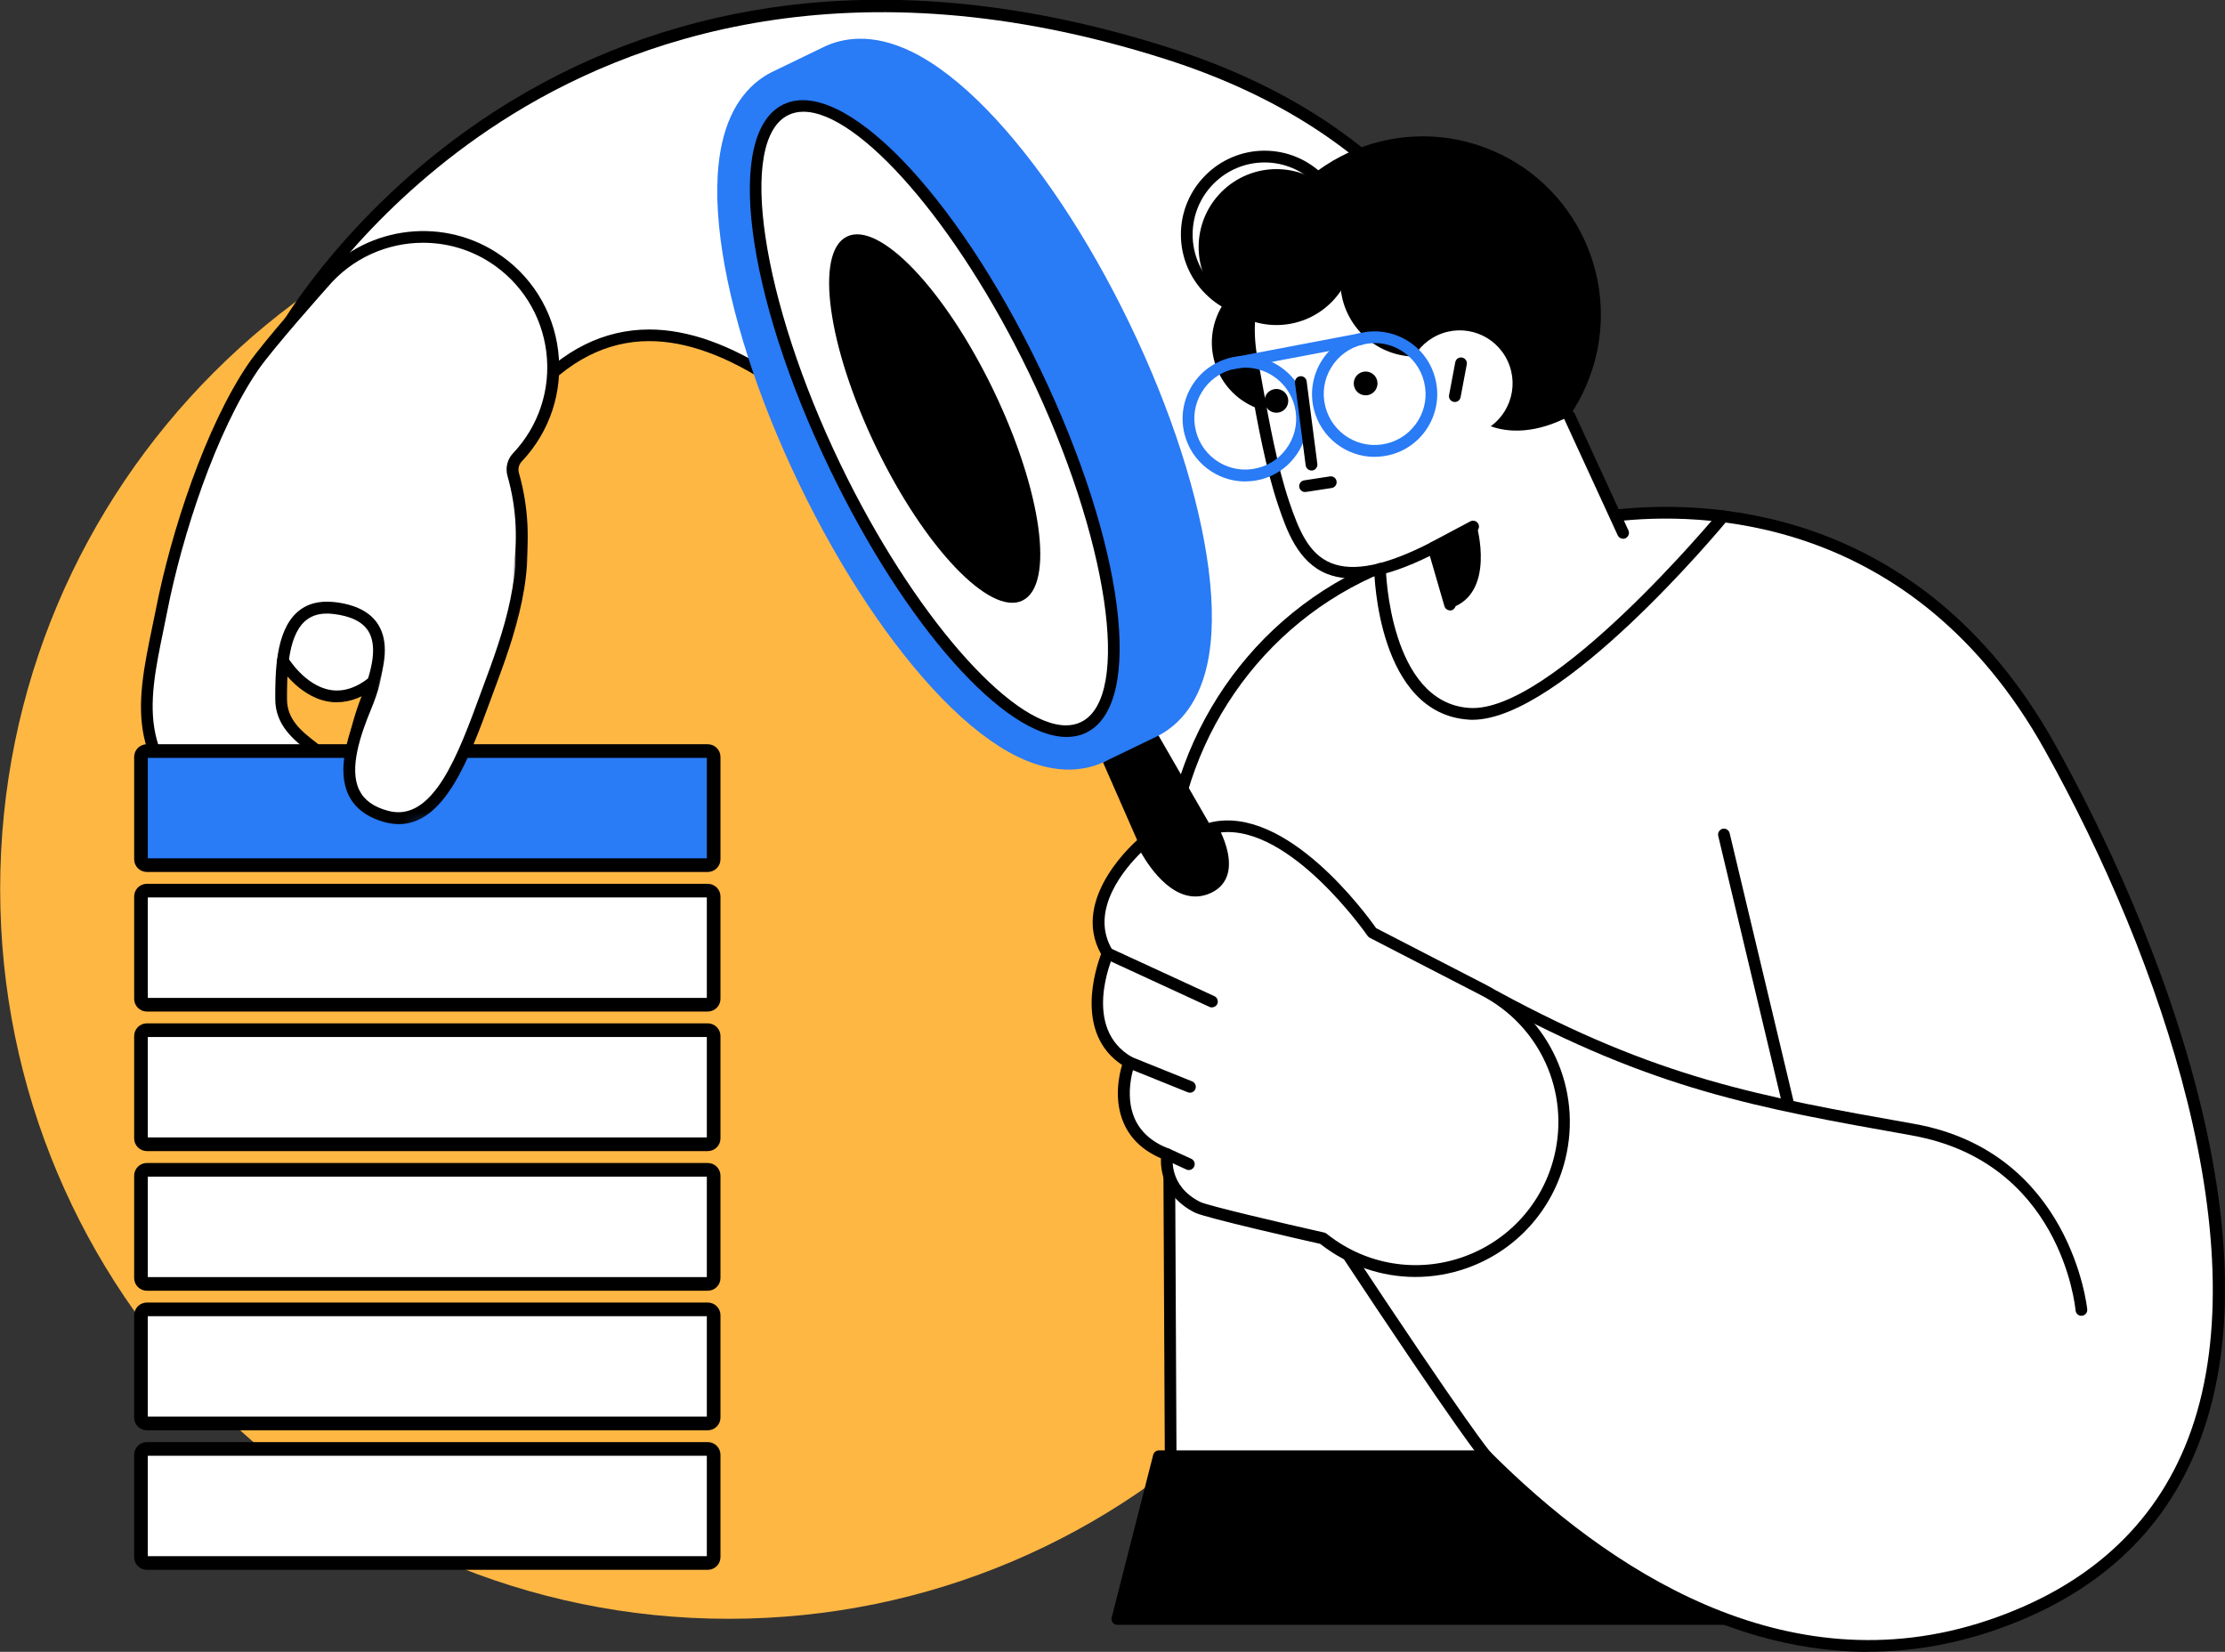
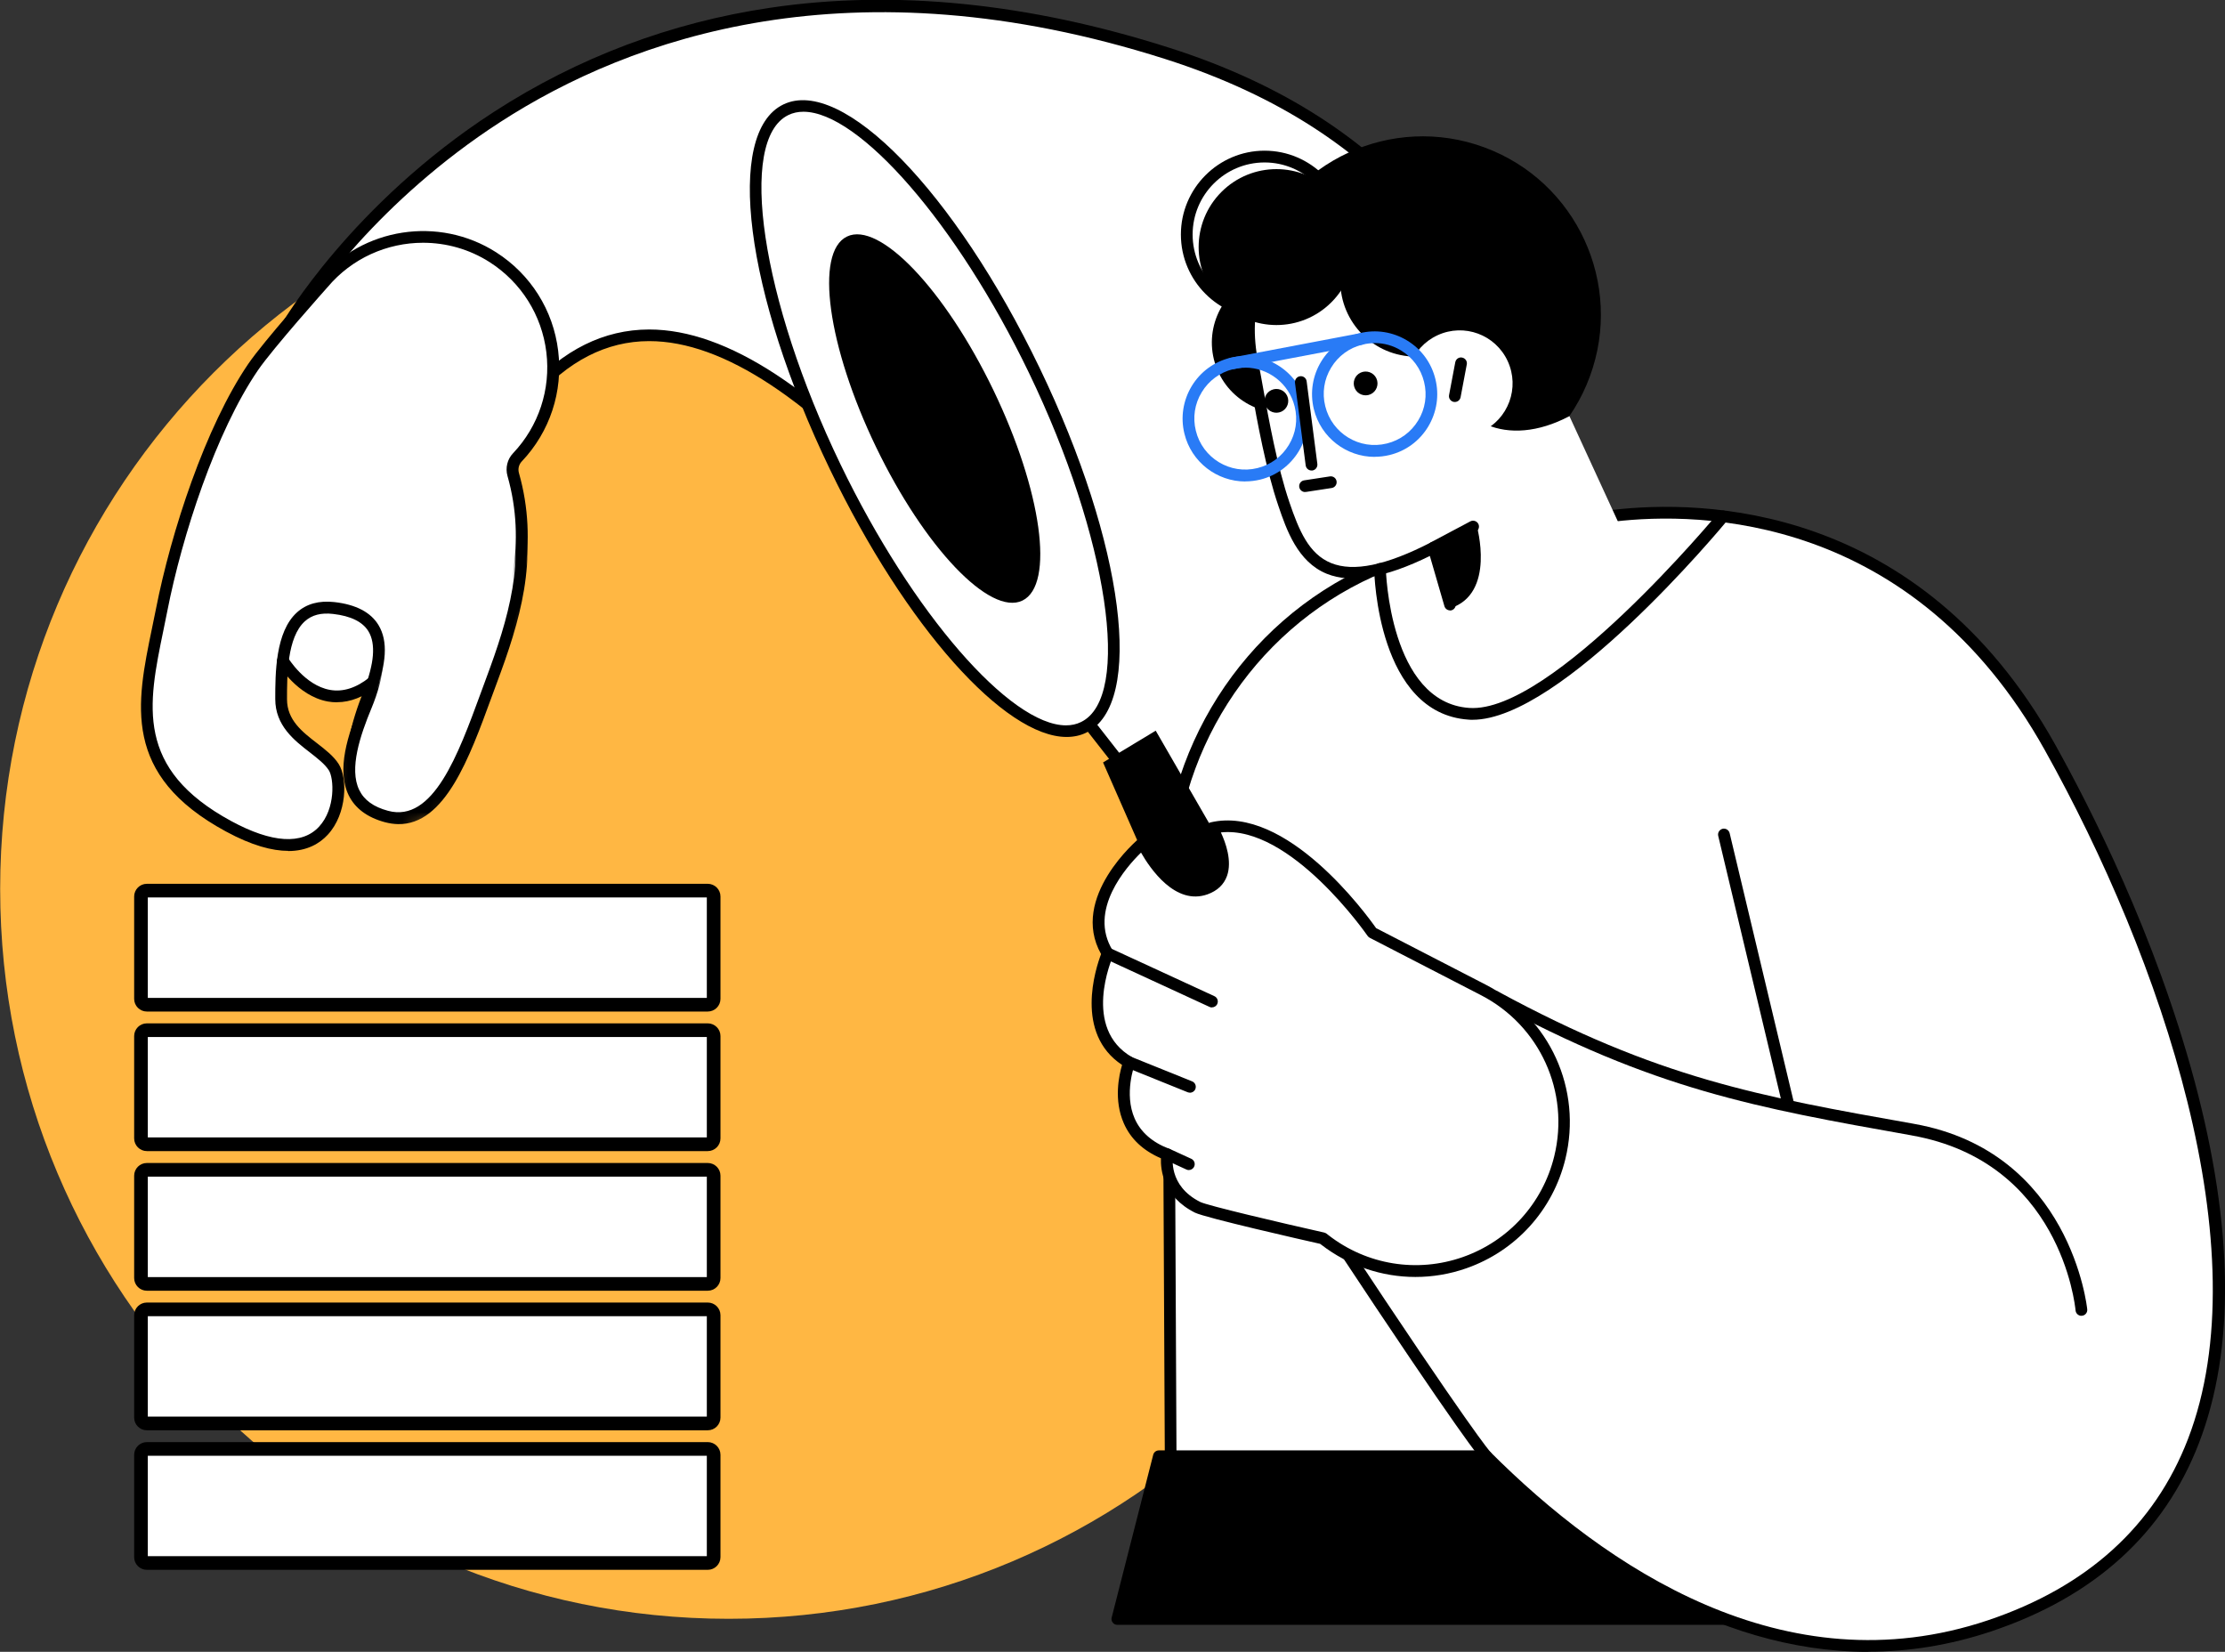
<svg xmlns="http://www.w3.org/2000/svg" width="163" height="121" viewBox="0 0 163 121" fill="none">
  <rect x="0" y="0" width="163" height="121" fill="#333333" stroke="none" />
  <g id="_Layer_" clip-path="url(#clip0_638_33759)">
    <g id="Group">
      <path id="Vector" d="M53.382 118.579C82.858 118.579 106.753 94.64 106.753 65.11C106.753 35.58 82.858 11.641 53.382 11.641C23.907 11.641 0.012 35.58 0.012 65.11C0.012 94.64 23.907 118.579 53.382 118.579Z" fill="#FFB743" />
      <path id="Vector_2" d="M85.502 3.915C110.778 11.971 110.536 31.477 118.901 39.03L88.013 63.485C84.11 58.702 73.188 44.298 67.293 37.56C56.352 25.063 46.384 20.28 38.792 29.026L21.02 23.941C21.02 23.941 40.619 -10.394 85.502 3.915Z" fill="white" />
      <path id="Vector_3" d="M88.013 63.917C87.889 63.917 87.765 63.864 87.683 63.757C86.356 62.127 84.222 59.393 81.747 56.227C76.895 50.015 70.859 42.279 66.969 37.837C59.506 29.31 52.975 24.987 47.563 24.987H47.54C44.428 24.993 41.592 26.445 39.116 29.304C39.004 29.428 38.833 29.481 38.674 29.434L20.902 24.349C20.772 24.314 20.672 24.219 20.619 24.095C20.572 23.971 20.578 23.835 20.642 23.717C20.69 23.629 25.718 14.965 36.199 8.185C42.353 4.205 49.161 1.642 56.435 0.567C65.513 -0.779 75.339 0.207 85.637 3.49C103.056 9.042 108.473 19.973 112.829 28.755C114.851 32.83 116.596 36.349 119.196 38.7C119.29 38.782 119.343 38.906 119.337 39.036C119.337 39.16 119.272 39.284 119.172 39.361L88.284 63.816C88.207 63.881 88.113 63.911 88.019 63.911L88.013 63.917ZM47.563 24.136C53.24 24.136 59.984 28.56 67.617 37.276C71.519 41.735 77.567 49.477 82.425 55.702C84.735 58.661 86.746 61.241 88.084 62.889L118.247 39.007C115.736 36.568 114.026 33.119 112.057 29.156C107.778 20.522 102.443 9.774 85.378 4.329C62.353 -3.012 46.178 2.782 36.664 8.93C27.757 14.688 22.871 21.81 21.68 23.688L38.651 28.542C41.256 25.625 44.245 24.142 47.54 24.136H47.563Z" fill="black" />
      <path id="Vector_4" d="M95.886 29.847C98.509 28.759 99.754 25.747 98.668 23.119C97.582 20.491 94.575 19.244 91.952 20.332C89.329 21.42 88.084 24.433 89.17 27.06C90.257 29.688 93.263 30.936 95.886 29.847Z" fill="black" />
      <path id="Vector_5" d="M37.902 33.497C42.04 29.133 41.173 22.076 36.11 18.839C32.066 16.259 26.737 17.079 23.66 20.759C23.66 20.759 19.669 25.223 18.544 26.871C15.579 31.206 13.02 38.6 11.83 44.682C10.639 50.765 8.764 56.198 16.74 60.521C24.715 64.844 25.411 57.669 24.444 56.175C23.483 54.681 20.589 53.854 20.589 51.196C20.589 50.37 20.589 49.365 20.713 48.391C20.713 48.391 23.472 53.033 27.315 49.95C27.232 50.204 27.138 50.464 27.032 50.73C25.812 53.836 24.668 57.799 28.677 58.803C32.685 59.807 34.471 53.576 36.181 48.698C37.813 44.033 38.998 39.745 37.578 34.743C37.454 34.3 37.566 33.828 37.884 33.497H37.902Z" fill="white" />
      <path id="Vector_6" d="M135.147 106.667H84.901L81.859 118.59H138.077C136.55 108.108 135.141 106.667 135.141 106.667H135.147Z" fill="black" />
      <path id="Vector_7" d="M138.077 119.022H81.859C81.723 119.022 81.6 118.963 81.517 118.856C81.435 118.75 81.405 118.614 81.441 118.484L84.482 106.567C84.529 106.378 84.7 106.242 84.901 106.242H135.147C135.265 106.242 135.371 106.289 135.454 106.372C135.607 106.531 137.004 108.209 138.507 118.532C138.525 118.656 138.489 118.78 138.407 118.874C138.324 118.969 138.206 119.022 138.083 119.022H138.077ZM82.413 118.16H137.582C136.361 109.98 135.253 107.642 134.923 107.098H85.231L82.413 118.16Z" fill="black" />
      <path id="Vector_8" d="M150.173 54.733C160.27 72.804 174.04 109.59 145.775 119.092C130.979 124.065 117.94 115.738 108.88 106.667H85.755L85.555 65.239C85.508 55.194 91.29 45.975 100.433 41.847C100.651 41.747 100.875 41.652 101.099 41.552L105.013 40.111L118.217 37.784C126.835 36.774 141.207 38.711 150.167 54.733H150.173Z" fill="white" />
      <path id="Vector_9" d="M136.881 121.001C125.415 121.001 115.536 113.896 108.71 107.099H85.762C85.526 107.099 85.332 106.91 85.332 106.668L85.131 65.24C85.084 54.958 91.02 45.621 100.263 41.452C100.487 41.352 100.705 41.251 100.935 41.157C101.153 41.062 101.406 41.163 101.501 41.381C101.595 41.6 101.495 41.854 101.277 41.948C101.053 42.042 100.835 42.143 100.616 42.237C91.686 46.271 85.945 55.301 85.992 65.24L86.186 106.242H108.881C108.993 106.242 109.105 106.29 109.187 106.366C117.576 114.758 130.703 123.705 145.64 118.686C152.908 116.241 157.836 111.776 160.288 105.41C165.617 91.579 158.361 70.271 149.796 54.94C140.129 37.637 124.531 37.472 118.271 38.204C118.035 38.227 117.823 38.062 117.794 37.826C117.764 37.59 117.935 37.377 118.171 37.348C124.602 36.598 140.618 36.763 150.545 54.515C153.138 59.157 157.913 68.529 160.766 79.177C163.637 89.896 163.743 98.825 161.09 105.711C158.544 112.325 153.433 116.961 145.911 119.489C142.811 120.528 139.793 120.989 136.875 120.989L136.881 121.001Z" fill="black" />
      <path id="Vector_10" d="M116.47 27.579C118.963 20.807 115.504 13.293 108.744 10.796C101.984 8.299 94.484 11.764 91.992 18.537C89.499 25.309 92.958 32.823 99.718 35.32C106.478 37.817 113.978 34.352 116.47 27.579Z" fill="black" />
      <path id="Vector_11" d="M114.97 30.485C110.342 32.929 106.469 30.874 106.069 27.042C106.069 27.042 100.233 15.667 95.199 17.345C92.122 18.886 90.919 22.583 91.786 26.687C92.163 28.488 92.876 33.431 94.067 36.922C95.258 40.4 96.79 44.339 105.025 40.111L107.631 45.768L118.907 39.03L114.975 30.485H114.97Z" fill="white" />
      <path id="Vector_12" d="M106.228 44.712C106.039 44.712 105.869 44.588 105.815 44.399L104.749 40.725C101.477 42.332 99.007 42.757 97.197 42.03C95.058 41.162 94.244 38.794 93.655 37.064C92.735 34.377 92.104 30.869 91.686 28.542C91.556 27.828 91.444 27.207 91.356 26.782C90.418 22.323 91.81 18.562 94.999 16.967C95.211 16.861 95.47 16.949 95.576 17.162C95.683 17.375 95.594 17.634 95.382 17.741C92.558 19.158 91.338 22.554 92.193 26.611C92.287 27.048 92.399 27.674 92.529 28.4C92.942 30.698 93.566 34.17 94.462 36.798C95.158 38.836 95.871 40.578 97.516 41.245C99.16 41.912 101.548 41.416 104.813 39.739C104.925 39.68 105.061 39.674 105.179 39.727C105.297 39.78 105.385 39.881 105.421 40.005L106.629 44.174C106.694 44.404 106.564 44.641 106.334 44.706C106.293 44.718 106.252 44.723 106.216 44.723L106.228 44.712Z" fill="black" />
-       <path id="Vector_13" d="M118.901 39.461C118.736 39.461 118.583 39.367 118.512 39.213L114.58 30.668C114.48 30.449 114.58 30.195 114.792 30.095C115.01 29.994 115.264 30.095 115.364 30.307L119.296 38.853C119.396 39.071 119.296 39.325 119.084 39.426C119.025 39.455 118.966 39.467 118.901 39.467V39.461Z" fill="black" />
      <path id="Vector_14" d="M105.019 40.542C104.866 40.542 104.719 40.46 104.642 40.312C104.53 40.099 104.613 39.84 104.819 39.727L107.713 38.192C107.925 38.08 108.185 38.162 108.297 38.369C108.409 38.582 108.326 38.841 108.12 38.954L105.226 40.489C105.161 40.525 105.09 40.542 105.025 40.542H105.019Z" fill="black" />
      <path id="Vector_15" d="M100.834 27.721C101.034 28.158 100.845 28.678 100.409 28.879C99.973 29.079 99.454 28.89 99.254 28.453C99.053 28.016 99.242 27.497 99.678 27.296C100.114 27.095 100.633 27.284 100.834 27.721Z" fill="black" />
      <path id="Vector_16" d="M94.296 28.997C94.497 29.434 94.308 29.953 93.872 30.154C93.436 30.355 92.917 30.166 92.717 29.729C92.516 29.292 92.705 28.772 93.141 28.572C93.577 28.371 94.096 28.56 94.296 28.997Z" fill="black" />
      <path id="Vector_17" d="M108.179 38.499C108.179 38.499 109.617 43.501 106.228 44.558L105.02 40.111L108.179 38.499Z" fill="black" />
      <path id="Vector_18" d="M152.484 96.386C152.266 96.386 152.077 96.22 152.053 95.996C152.012 95.553 150.91 85.106 140.069 83.175L139.981 83.157C128.646 81.143 121.153 79.809 109.317 73.377C109.111 73.265 109.028 73.005 109.146 72.793C109.258 72.586 109.517 72.503 109.73 72.621C121.448 78.988 128.881 80.311 140.134 82.307L140.223 82.324C151.712 84.368 152.896 95.795 152.908 95.913C152.932 96.149 152.755 96.362 152.519 96.38C152.507 96.38 152.49 96.38 152.478 96.38L152.484 96.386Z" fill="black" />
      <path id="Vector_19" d="M131.003 81.308C130.808 81.308 130.631 81.172 130.584 80.977L125.874 61.229C125.821 60.999 125.963 60.769 126.193 60.709C126.423 60.656 126.653 60.798 126.711 61.028L131.421 80.777C131.474 81.007 131.333 81.237 131.103 81.296C131.068 81.302 131.038 81.308 131.003 81.308Z" fill="black" />
      <path id="Vector_20" d="M107.879 52.725C107.779 52.725 107.679 52.725 107.579 52.714C100.947 52.259 100.676 42.113 100.67 41.682C100.67 41.446 100.853 41.251 101.088 41.245C101.33 41.245 101.519 41.428 101.525 41.664C101.525 41.765 101.79 51.456 107.632 51.857C113.65 52.283 125.775 37.702 125.893 37.554C126.047 37.371 126.318 37.347 126.5 37.495C126.683 37.648 126.707 37.92 126.559 38.103C126.058 38.712 114.393 52.725 107.873 52.725H107.879Z" fill="black" />
      <path id="Vector_21" d="M108.881 107.098C108.769 107.098 108.651 107.051 108.568 106.962C108.515 106.909 107.16 105.427 97.545 90.875C97.416 90.674 97.469 90.409 97.669 90.279C97.87 90.149 98.135 90.202 98.264 90.403C107.837 104.895 109.181 106.36 109.193 106.372C109.358 106.543 109.352 106.815 109.176 106.98C109.093 107.057 108.987 107.098 108.881 107.098Z" fill="black" />
      <g id="Group_2">
        <g id="Group_3">
          <path id="Vector_22" d="M80.805 55.844L91.168 79.443C92.016 81.362 94.333 82.148 96.213 81.156C98.047 80.187 98.725 77.925 97.722 76.148L84.666 53.523L80.811 55.85L80.805 55.844Z" fill="black" />
-           <path id="Vector_23" d="M72.333 8.067C70.406 6.083 68.543 4.648 66.798 3.792C63.845 2.351 61.664 2.805 60.355 3.437L56.506 5.298C55.209 5.959 53.571 7.4 52.887 10.524C52.468 12.426 52.433 14.782 52.787 17.528C53.465 22.784 55.51 29.156 58.552 35.463C61.593 41.776 65.301 47.34 68.991 51.143C70.919 53.127 72.781 54.562 74.526 55.419C77.48 56.859 79.66 56.405 80.969 55.773C81.04 55.737 81.117 55.702 81.187 55.661L84.706 53.966C86.015 53.334 87.73 51.899 88.438 48.686C88.856 46.785 88.892 44.428 88.538 41.682C87.86 36.426 85.815 30.054 82.773 23.747C79.731 17.434 76.023 11.87 72.333 8.067Z" fill="#297BF6" />
-           <path id="Vector_24" d="M75.771 27.13C81.795 39.621 83.41 51.331 79.384 53.28C75.358 55.229 67.206 46.684 61.187 34.188C55.163 21.697 53.548 9.986 57.574 8.037C61.6 6.089 69.752 14.634 75.771 27.13Z" fill="white" />
+           <path id="Vector_24" d="M75.771 27.13C81.795 39.621 83.41 51.331 79.384 53.28C75.358 55.229 67.206 46.684 61.187 34.188C55.163 21.697 53.548 9.986 57.574 8.037C61.6 6.089 69.752 14.634 75.771 27.13" fill="white" />
          <path id="Vector_25" d="M78.139 53.983C73.606 53.983 66.385 45.969 60.797 34.376C54.578 21.473 53.081 9.738 57.384 7.653C61.693 5.569 69.94 14.043 76.159 26.947C82.377 39.851 83.875 51.585 79.572 53.67C79.135 53.883 78.652 53.983 78.139 53.983ZM58.858 8.185C58.457 8.185 58.091 8.262 57.755 8.427C54.012 10.24 55.757 21.951 61.569 34.004C66.863 44.977 74.025 53.133 78.092 53.133C78.493 53.133 78.858 53.056 79.194 52.89C82.938 51.077 81.193 39.367 75.38 27.313C70.087 16.341 62.925 8.185 58.858 8.185Z" fill="black" />
          <path id="Vector_26" d="M72.775 28.578C76.324 35.942 77.278 42.84 74.903 43.992C72.527 45.143 67.723 40.1 64.175 32.741C60.626 25.377 59.671 18.479 62.047 17.328C64.422 16.176 69.226 21.219 72.775 28.578Z" fill="black" />
        </g>
        <g id="Group_4">
          <path id="Vector_27" d="M108.685 72.522L100.533 68.317C100.533 68.317 94.385 59.34 88.785 60.657C88.785 60.657 90.895 64.189 88.313 65.11C85.731 66.031 83.709 61.767 83.709 61.767C83.709 61.767 78.71 65.907 81.151 69.852C81.151 69.852 78.657 75.486 82.725 77.819C82.725 77.819 80.791 82.768 85.519 84.563C85.519 84.563 85.018 87.073 87.741 88.437C88.496 88.815 96.907 90.711 96.907 90.711L97.067 90.835C103.291 95.648 112.405 92.453 114.273 84.799C115.47 79.903 113.159 74.825 108.685 72.522Z" fill="white" />
          <path id="Vector_28" d="M103.693 93.539C101.235 93.539 98.812 92.73 96.796 91.177L96.708 91.112C95.494 90.84 88.29 89.204 87.536 88.826C85.196 87.651 85.019 85.661 85.048 84.846C83.746 84.285 82.832 83.429 82.331 82.289C81.576 80.582 81.977 78.757 82.201 78.007C78.706 75.698 80.262 70.944 80.663 69.887C78.328 65.73 83.374 61.478 83.427 61.436C83.527 61.354 83.663 61.318 83.793 61.348C83.922 61.377 84.028 61.466 84.087 61.584C84.105 61.625 85.974 65.487 88.161 64.708C88.626 64.543 88.927 64.271 89.062 63.887C89.41 62.913 88.709 61.389 88.408 60.887C88.338 60.769 88.326 60.627 88.379 60.497C88.432 60.373 88.544 60.279 88.674 60.243C94.25 58.932 100.103 66.982 100.811 67.986L108.869 72.143C113.537 74.553 115.925 79.797 114.675 84.905C113.761 88.643 111.05 91.632 107.43 92.901C106.204 93.332 104.943 93.539 103.687 93.539H103.693ZM83.586 62.458C82.508 63.509 79.696 66.68 81.511 69.621C81.588 69.74 81.594 69.893 81.541 70.023C81.447 70.242 79.254 75.332 82.938 77.441C83.121 77.547 83.203 77.771 83.127 77.972C83.121 77.99 82.319 80.11 83.127 81.941C83.569 82.939 84.429 83.689 85.667 84.155C85.862 84.232 85.98 84.439 85.938 84.639C85.921 84.728 85.549 86.854 87.931 88.047C88.45 88.307 93.766 89.559 97.003 90.285C97.062 90.297 97.121 90.326 97.174 90.362L97.333 90.486C100.139 92.659 103.817 93.256 107.165 92.081C110.513 90.905 113.019 88.147 113.862 84.693C115.017 79.974 112.806 75.126 108.497 72.899L100.345 68.694C100.28 68.659 100.227 68.612 100.186 68.552C100.127 68.47 94.55 60.426 89.44 60.976C89.788 61.72 90.277 63.072 89.888 64.165C89.658 64.802 89.18 65.251 88.461 65.511C86.109 66.35 84.264 63.633 83.592 62.458H83.586Z" fill="black" />
          <g id="Group_5">
            <g id="Group_6">
              <path id="Vector_29" d="M87.17 80.039C87.117 80.039 87.064 80.027 87.01 80.009L82.56 78.214C82.342 78.126 82.236 77.877 82.324 77.653C82.413 77.435 82.666 77.328 82.884 77.417L87.335 79.212C87.553 79.301 87.659 79.549 87.57 79.773C87.506 79.939 87.341 80.045 87.17 80.045V80.039Z" fill="black" />
              <path id="Vector_30" d="M87.087 85.708C87.028 85.708 86.969 85.697 86.91 85.667L85.336 84.947C85.118 84.846 85.024 84.592 85.124 84.374C85.224 84.155 85.478 84.061 85.696 84.161L87.27 84.882C87.488 84.982 87.582 85.236 87.482 85.454C87.411 85.614 87.252 85.708 87.093 85.708H87.087Z" fill="black" />
            </g>
            <path id="Vector_31" d="M88.779 73.797C88.721 73.797 88.656 73.785 88.603 73.755L80.969 70.236C80.751 70.135 80.657 69.881 80.757 69.663C80.857 69.444 81.111 69.35 81.329 69.45L88.962 72.97C89.18 73.07 89.275 73.324 89.174 73.543C89.104 73.702 88.945 73.791 88.785 73.791L88.779 73.797Z" fill="black" />
          </g>
        </g>
      </g>
      <path id="Vector_32" d="M21.114 62.328C19.953 62.328 18.462 61.944 16.546 60.905C8.912 56.771 9.991 51.55 11.135 46.023C11.229 45.556 11.329 45.084 11.424 44.611C12.526 38.989 15.049 31.253 18.202 26.634C19.322 24.999 23.124 20.729 23.348 20.487C26.555 16.66 32.149 15.798 36.352 18.485C38.875 20.097 40.532 22.725 40.891 25.701C41.257 28.678 40.284 31.631 38.221 33.804C38.014 34.022 37.932 34.341 38.014 34.637C39.488 39.834 38.191 44.328 36.606 48.851C36.476 49.218 36.346 49.596 36.217 49.979C34.696 54.397 32.992 59.363 29.561 59.363C29.255 59.363 28.931 59.322 28.589 59.239C27.292 58.915 26.39 58.271 25.901 57.32C24.952 55.477 25.748 52.885 26.644 50.594C27.422 48.615 27.54 47.157 26.997 46.253C26.573 45.55 25.7 45.119 24.398 44.971C23.519 44.871 22.847 45.048 22.335 45.509C21.026 46.684 21.026 49.525 21.026 51.22C21.026 52.743 22.14 53.605 23.219 54.438C23.844 54.922 24.439 55.383 24.81 55.962C25.471 56.989 25.429 59.617 24.009 61.147C23.419 61.785 22.506 62.34 21.108 62.34L21.114 62.328ZM30.994 17.782C28.371 17.782 25.777 18.91 23.991 21.042C23.991 21.042 23.985 21.048 23.979 21.054C23.938 21.101 19.994 25.518 18.898 27.119C15.815 31.631 13.339 39.237 12.255 44.771C12.16 45.249 12.066 45.721 11.966 46.194C10.846 51.627 9.879 56.316 16.947 60.149C19.912 61.755 22.14 61.897 23.378 60.55C24.592 59.233 24.468 57.001 24.085 56.416C23.791 55.962 23.254 55.548 22.688 55.105C21.562 54.237 20.165 53.151 20.165 51.208C20.165 49.365 20.165 46.282 21.763 44.853C22.458 44.227 23.378 43.979 24.498 44.103C26.078 44.281 27.168 44.853 27.734 45.798C28.43 46.956 28.335 48.621 27.439 50.895C26.661 52.885 25.866 55.365 26.661 56.913C27.038 57.645 27.734 58.129 28.795 58.389C32.12 59.222 33.865 54.155 35.397 49.684C35.527 49.3 35.657 48.922 35.786 48.556C37.325 44.168 38.586 39.816 37.177 34.861C37.012 34.276 37.166 33.639 37.584 33.202C39.465 31.217 40.355 28.518 40.025 25.802C39.694 23.085 38.179 20.682 35.875 19.205C34.371 18.243 32.674 17.782 30.988 17.782H30.994Z" fill="black" />
      <path id="Vector_33" d="M24.687 51.444C24.463 51.444 24.233 51.426 24.009 51.385C21.781 50.977 20.419 48.715 20.36 48.621C20.236 48.414 20.307 48.154 20.508 48.03C20.714 47.906 20.973 47.977 21.097 48.178C21.115 48.207 22.329 50.203 24.168 50.534C25.117 50.706 26.096 50.398 27.068 49.619C27.251 49.471 27.522 49.501 27.67 49.684C27.817 49.867 27.788 50.139 27.605 50.286C26.65 51.054 25.671 51.438 24.693 51.438L24.687 51.444Z" fill="black" />
      <path id="Vector_34" d="M97.541 22.137C99.767 19.907 99.767 16.291 97.541 14.061C95.315 11.831 91.706 11.831 89.48 14.061C87.254 16.291 87.254 19.907 89.48 22.137C91.706 24.368 95.315 24.368 97.541 22.137Z" fill="black" />
      <path id="Vector_35" d="M92.64 23.322C89.257 23.322 86.51 20.564 86.51 17.18C86.51 13.796 89.263 11.038 92.64 11.038C96.018 11.038 98.771 13.796 98.771 17.18C98.771 20.564 96.018 23.322 92.64 23.322ZM92.64 11.9C89.734 11.9 87.37 14.268 87.37 17.18C87.37 20.091 89.734 22.459 92.64 22.459C95.546 22.459 97.91 20.091 97.91 17.18C97.91 14.268 95.546 11.9 92.64 11.9Z" fill="black" />
      <path id="Vector_36" d="M103.717 26.121C106.77 26.121 109.246 23.641 109.246 20.581C109.246 17.522 106.77 15.042 103.717 15.042C100.663 15.042 98.188 17.522 98.188 20.581C98.188 23.641 100.663 26.121 103.717 26.121Z" fill="black" />
      <g id="Group_7">
        <path id="Vector_37" d="M110.454 26.457C111.35 28.406 110.501 30.709 108.556 31.607C106.61 32.505 104.312 31.654 103.416 29.705C102.52 27.757 103.368 25.453 105.314 24.556C107.259 23.658 109.558 24.509 110.454 26.457Z" fill="white" />
        <path id="Vector_38" d="M106.581 29.446C106.581 29.446 106.528 29.446 106.499 29.44C106.263 29.393 106.11 29.169 106.157 28.938L106.611 26.535C106.658 26.298 106.876 26.145 107.112 26.192C107.348 26.239 107.501 26.464 107.454 26.694L107 29.098C106.959 29.304 106.782 29.446 106.575 29.446H106.581Z" fill="black" />
      </g>
      <path id="Vector_39" d="M90.236 27.06C90.035 27.06 89.853 26.918 89.811 26.711C89.764 26.475 89.917 26.251 90.153 26.209L99.632 24.408C99.868 24.361 100.092 24.514 100.133 24.751C100.18 24.987 100.027 25.211 99.791 25.253L90.312 27.054C90.312 27.054 90.259 27.06 90.23 27.06H90.236Z" fill="#297BF6" />
      <path id="Vector_40" d="M100.706 33.467C98.642 33.467 96.762 32.062 96.249 29.965C95.648 27.503 97.157 25.011 99.609 24.408C100.8 24.113 102.032 24.308 103.081 24.94C104.13 25.577 104.867 26.581 105.156 27.774C105.451 28.967 105.256 30.201 104.626 31.253C103.989 32.304 102.987 33.042 101.796 33.331C101.431 33.42 101.065 33.461 100.706 33.461V33.467ZM100.712 25.134C100.411 25.134 100.116 25.17 99.816 25.241C98.849 25.477 98.029 26.079 97.517 26.93C96.998 27.78 96.845 28.784 97.086 29.753C97.576 31.755 99.597 32.983 101.596 32.487C102.562 32.251 103.382 31.648 103.895 30.798C104.413 29.948 104.567 28.944 104.325 27.975C104.089 27.007 103.488 26.186 102.639 25.672C102.05 25.312 101.389 25.129 100.712 25.129V25.134Z" fill="#297BF6" />
      <path id="Vector_41" d="M91.226 35.269C89.163 35.269 87.282 33.863 86.769 31.767C86.475 30.574 86.669 29.339 87.3 28.288C87.937 27.237 88.939 26.499 90.129 26.209C92.588 25.607 95.075 27.119 95.676 29.576C95.971 30.768 95.776 32.003 95.146 33.054C94.509 34.105 93.507 34.843 92.316 35.133C91.951 35.221 91.585 35.263 91.226 35.263V35.269ZM91.226 26.936C90.931 26.936 90.636 26.971 90.336 27.042C89.369 27.278 88.55 27.881 88.037 28.731C87.518 29.581 87.365 30.585 87.606 31.554C88.096 33.556 90.118 34.784 92.116 34.288C93.083 34.052 93.902 33.45 94.415 32.599C94.934 31.749 95.087 30.745 94.845 29.776C94.427 28.076 92.9 26.93 91.226 26.93V26.936Z" fill="#297BF6" />
      <path id="Vector_42" d="M96.077 34.465C95.865 34.465 95.682 34.306 95.653 34.093L94.869 28.046C94.839 27.809 95.004 27.591 95.24 27.561C95.476 27.526 95.694 27.697 95.723 27.933L96.507 33.981C96.537 34.217 96.372 34.435 96.136 34.465C96.118 34.465 96.101 34.465 96.077 34.465Z" fill="black" />
      <path id="Vector_43" d="M95.605 36.042C95.399 36.042 95.216 35.889 95.181 35.676C95.145 35.44 95.305 35.221 95.54 35.186L97.427 34.897C97.662 34.861 97.88 35.02 97.916 35.257C97.951 35.493 97.792 35.711 97.556 35.747L95.67 36.036C95.67 36.036 95.629 36.036 95.605 36.036V36.042Z" fill="black" />
    </g>
-     <path id="Vector_44" d="M51.85 55.017H10.758C10.521 55.017 10.328 55.21 10.328 55.448V62.942C10.328 63.18 10.521 63.373 10.758 63.373H51.85C52.088 63.373 52.281 63.18 52.281 62.942V55.448C52.281 55.21 52.088 55.017 51.85 55.017Z" fill="#297BF6" stroke="black" stroke-miterlimit="10" />
    <g id="Clip path group">
      <mask id="mask0_638_33759" style="mask-type:luminance" maskUnits="userSpaceOnUse" x="23" y="39" width="18" height="23">
        <g id="clippath">
          <path id="Vector_45" d="M23.986 52.631L40.232 39.025C40.232 39.025 38.511 46.206 38.393 47.842C38.275 49.477 35.469 56.96 34.102 58.596C32.734 60.231 27.629 61.802 27.629 61.802L24.411 60.32L23.98 52.625L23.986 52.631Z" fill="white" />
        </g>
      </mask>
      <g mask="url(#mask0_638_33759)">
        <g id="Group_8">
          <path id="Vector_46" d="M27.11 50.936C27.021 51.19 26.921 51.45 26.815 51.709C25.536 54.792 24.309 58.731 28.3 59.812C32.291 60.893 34.195 54.704 35.999 49.855C37.72 45.219 38.993 40.955 37.673 35.93C37.555 35.487 37.685 35.014 38.003 34.69" fill="white" />
          <path id="Vector_47" d="M38.31 34.99C38.098 35.209 38.016 35.522 38.092 35.817C39.466 41.044 38.08 45.508 36.406 50.002C36.271 50.368 36.135 50.741 35.994 51.118C34.39 55.506 32.587 60.438 29.156 60.367C28.849 60.361 28.525 60.314 28.189 60.225C26.904 59.877 26.008 59.209 25.542 58.252C24.635 56.392 25.472 53.817 26.421 51.544C27.234 49.577 27.381 48.124 26.863 47.215M27.718 46.323C28.39 47.492 28.154 49.618 27.216 51.874C26.397 53.847 25.554 56.316 26.32 57.874C26.68 58.613 27.37 59.109 28.425 59.392C31.732 60.29 33.571 55.258 35.198 50.823C35.339 50.445 35.475 50.067 35.611 49.701C37.231 45.343 38.581 41.02 37.267 36.036" fill="black" />
        </g>
      </g>
    </g>
    <path id="Vector_48" d="M51.85 65.24H10.758C10.521 65.24 10.328 65.433 10.328 65.671V73.165C10.328 73.403 10.521 73.596 10.758 73.596H51.85C52.088 73.596 52.281 73.403 52.281 73.165V65.671C52.281 65.433 52.088 65.24 51.85 65.24Z" fill="white" stroke="black" stroke-miterlimit="10" />
    <path id="Vector_49" d="M51.85 75.462H10.758C10.521 75.462 10.328 75.655 10.328 75.893V83.387C10.328 83.626 10.521 83.819 10.758 83.819H51.85C52.088 83.819 52.281 83.626 52.281 83.387V75.893C52.281 75.655 52.088 75.462 51.85 75.462Z" fill="white" stroke="black" stroke-miterlimit="10" />
    <path id="Vector_50" d="M51.85 85.691H10.758C10.521 85.691 10.328 85.884 10.328 86.122V93.616C10.328 93.854 10.521 94.047 10.758 94.047H51.85C52.088 94.047 52.281 93.854 52.281 93.616V86.122C52.281 85.884 52.088 85.691 51.85 85.691Z" fill="white" stroke="black" stroke-miterlimit="10" />
    <path id="Vector_51" d="M51.85 95.913H10.758C10.521 95.913 10.328 96.106 10.328 96.344V103.839C10.328 104.077 10.521 104.27 10.758 104.27H51.85C52.088 104.27 52.281 104.077 52.281 103.839V96.344C52.281 96.106 52.088 95.913 51.85 95.913Z" fill="white" stroke="black" stroke-miterlimit="10" />
    <path id="Vector_52" d="M51.85 106.136H10.758C10.521 106.136 10.328 106.329 10.328 106.567V114.061C10.328 114.299 10.521 114.492 10.758 114.492H51.85C52.088 114.492 52.281 114.299 52.281 114.061V106.567C52.281 106.329 52.088 106.136 51.85 106.136Z" fill="white" stroke="black" stroke-miterlimit="10" />
  </g>
  <defs>
    <clipPath id="clip0_638_33759">
      <rect width="163" height="121" fill="white" />
    </clipPath>
  </defs>
</svg>